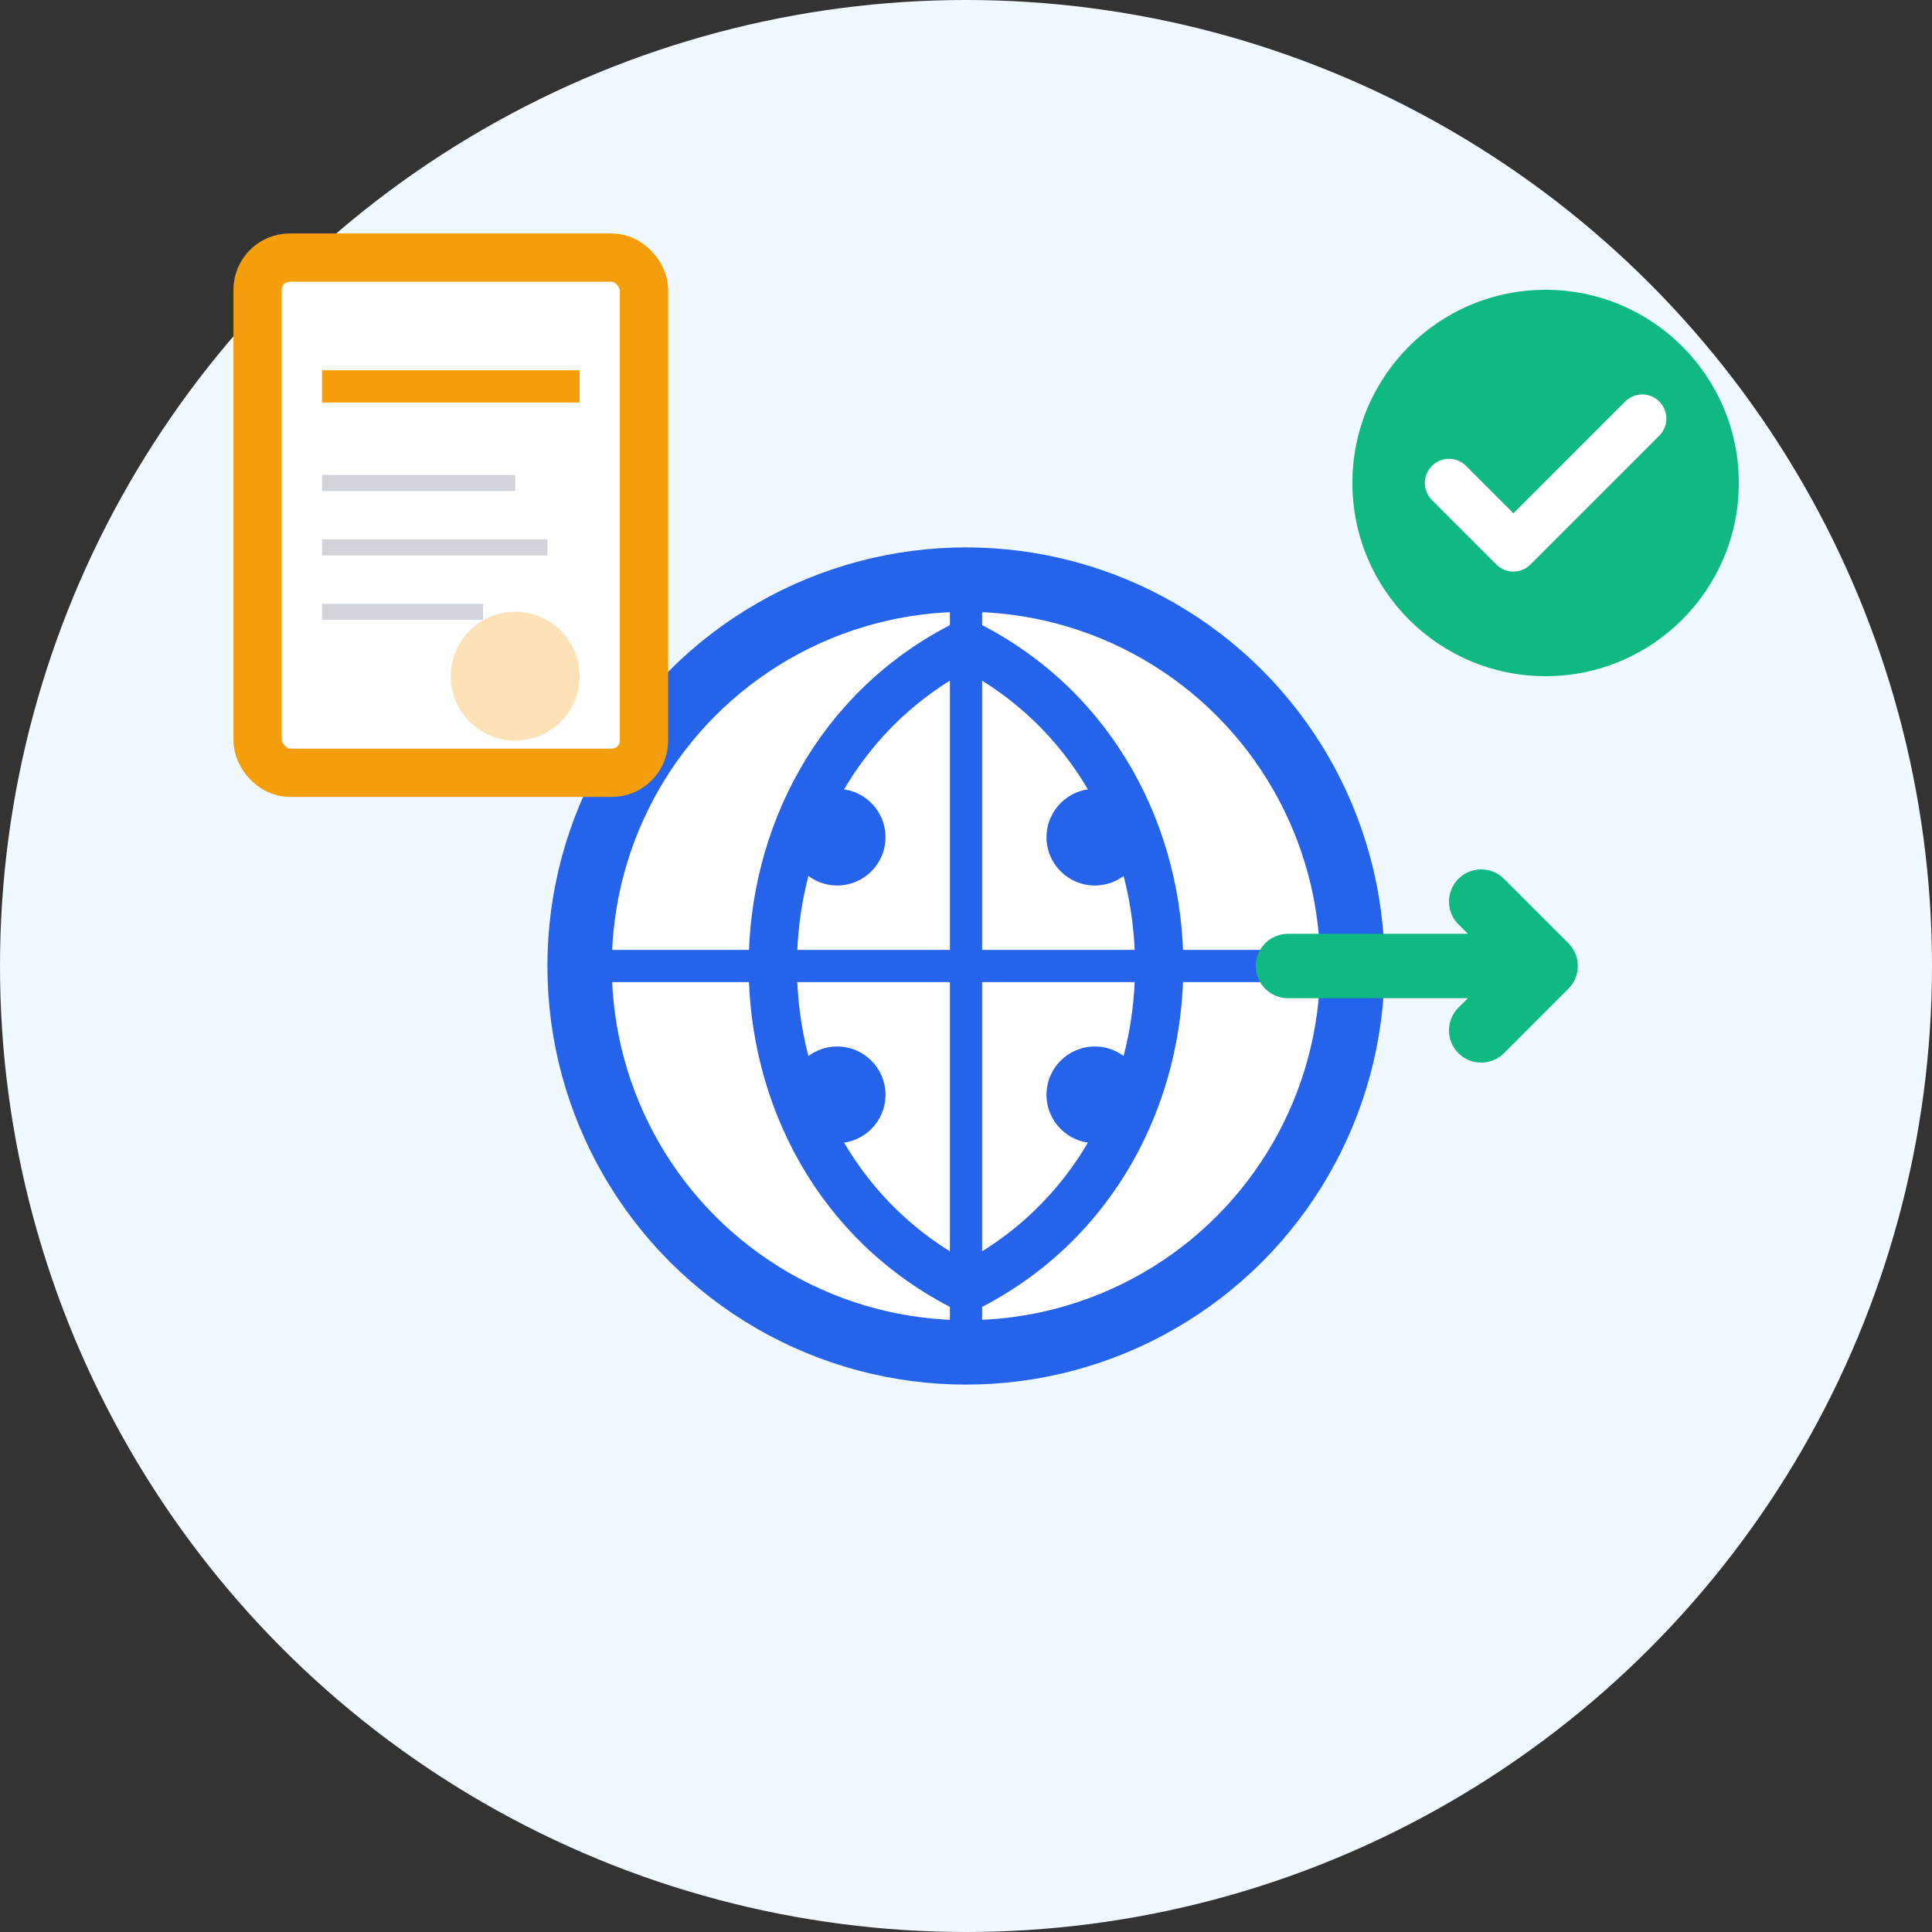
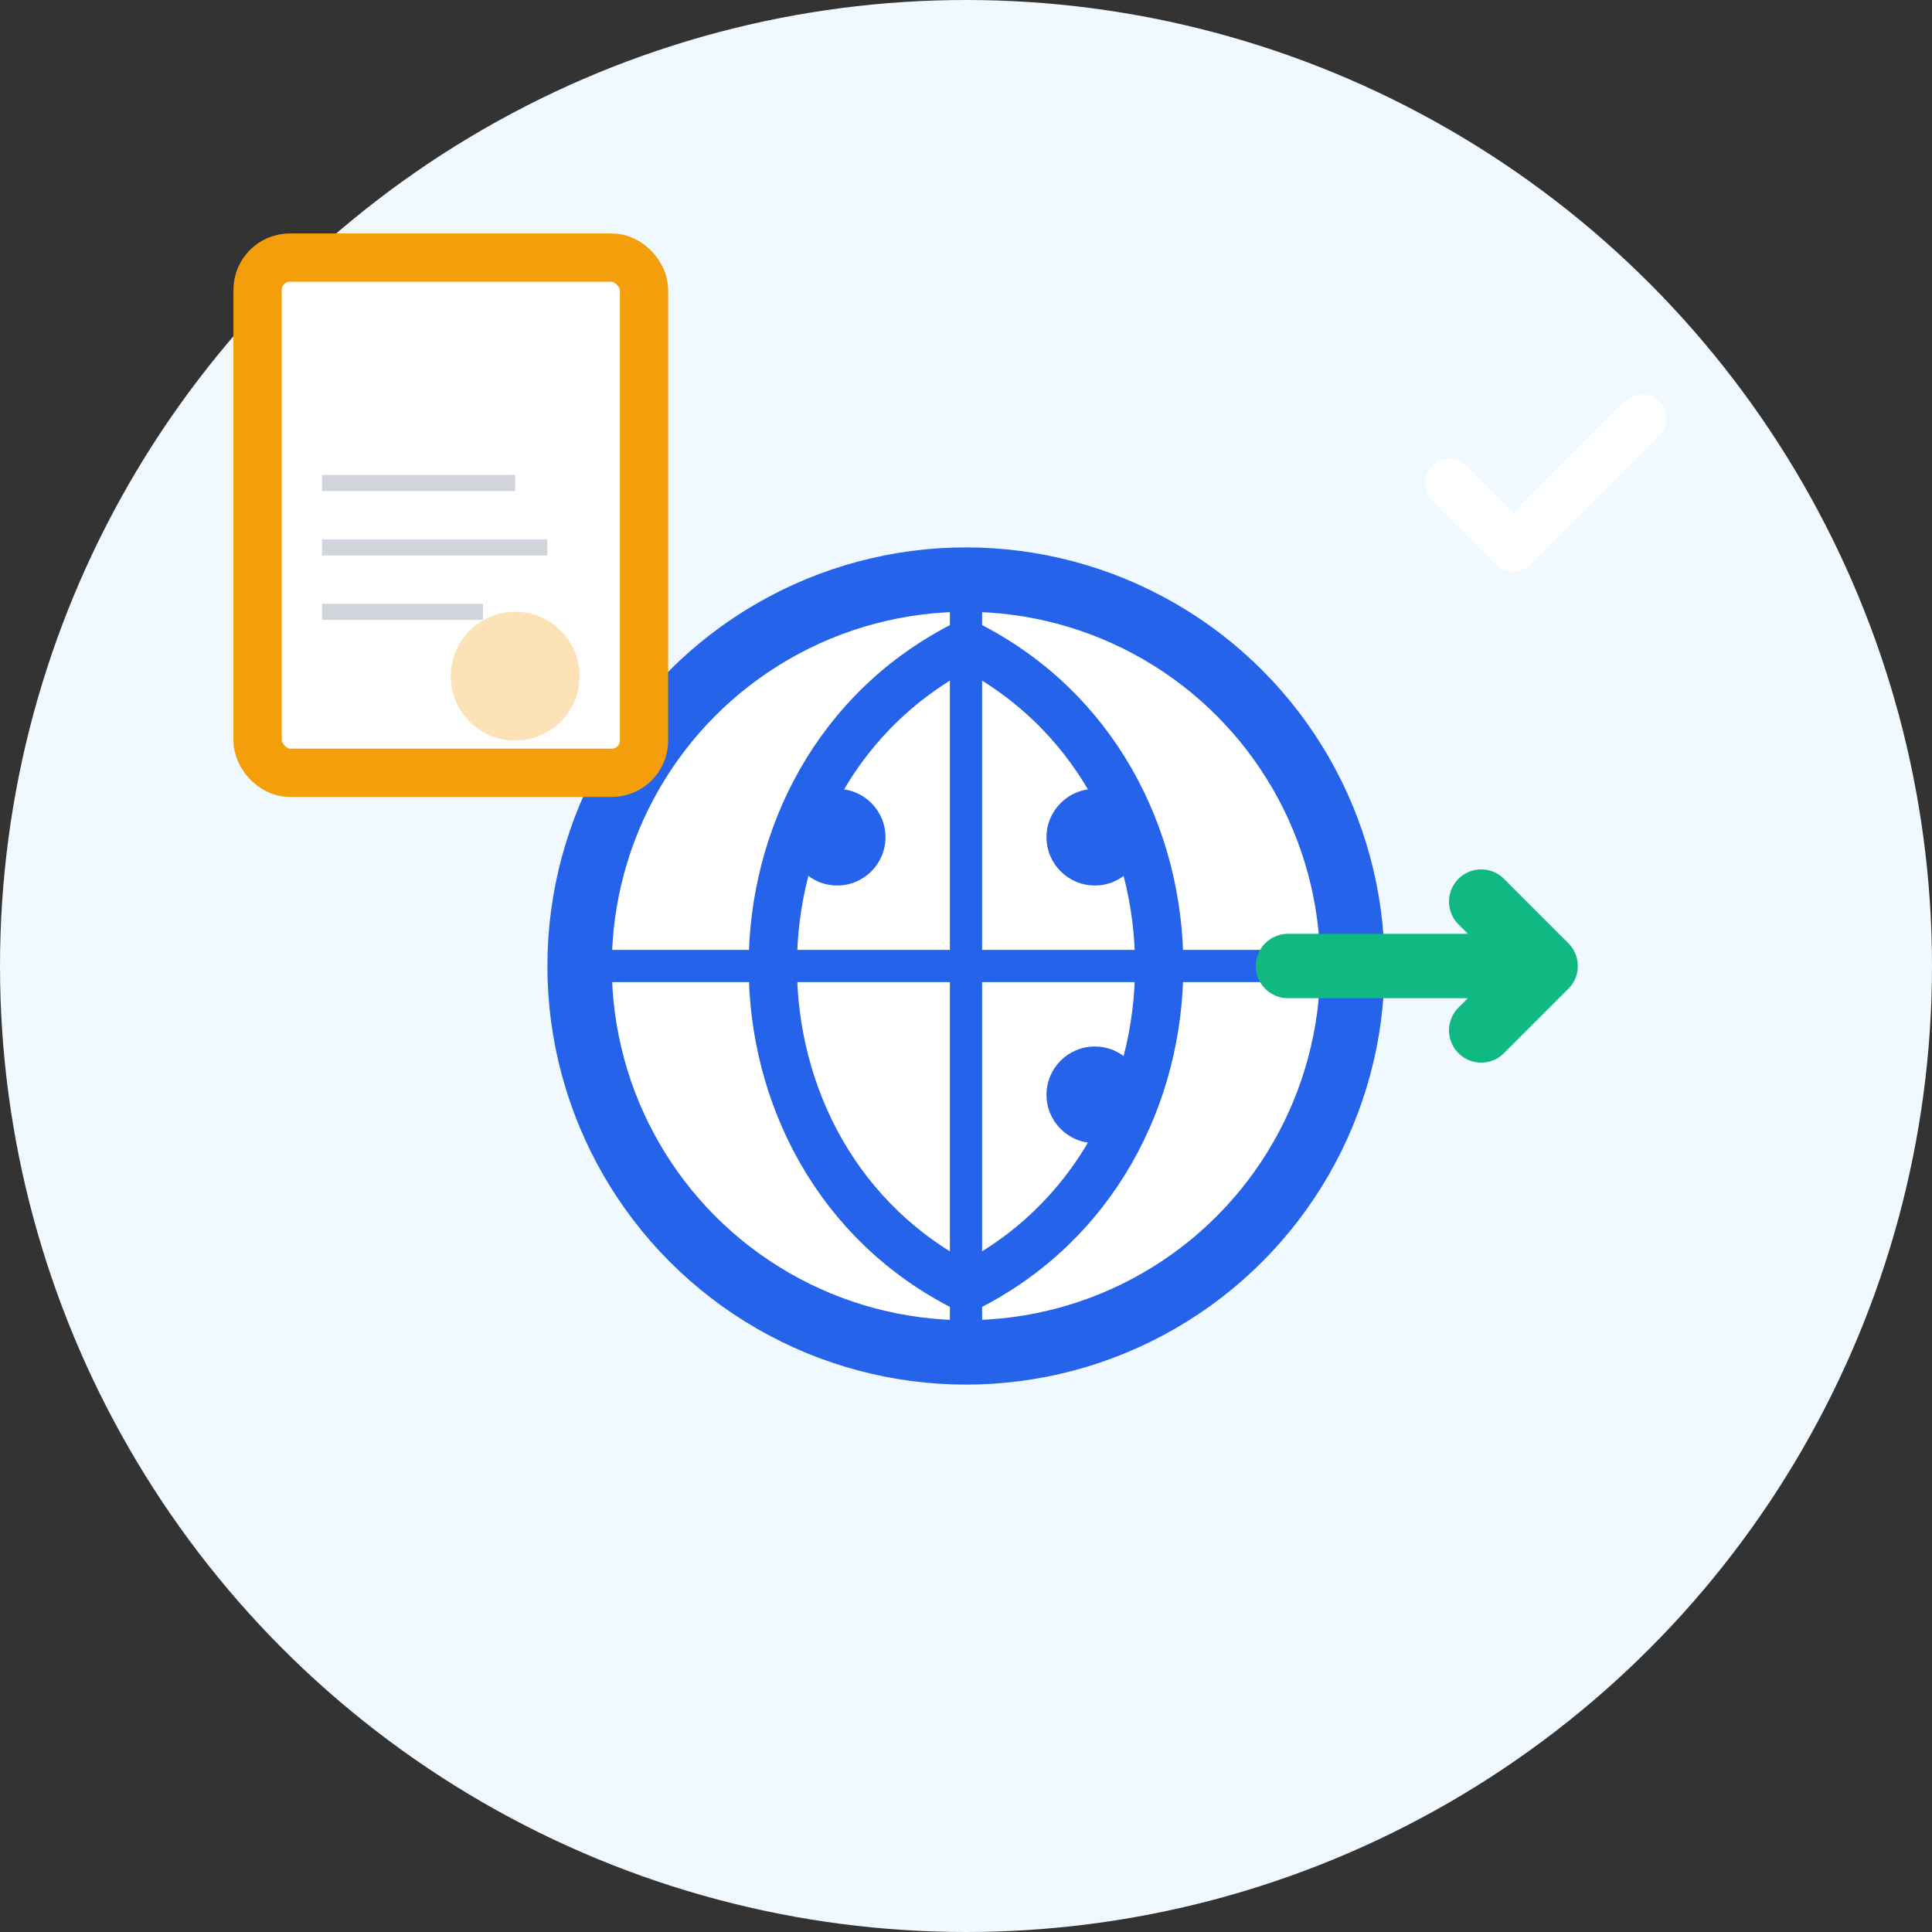
<svg xmlns="http://www.w3.org/2000/svg" width="60" height="60" viewBox="0 0 60 60" fill="none">
  <rect x="0" y="0" width="60" height="60" fill="#333333" stroke="none" />
  <circle cx="30" cy="30" r="30" fill="#F0F9FF" />
  <g transform="translate(18, 18)">
    <circle cx="12" cy="12" r="12" fill="white" stroke="#2563EB" stroke-width="2" />
    <path d="M12 2C16 4 18 8 18 12C18 16 16 20 12 22" stroke="#2563EB" stroke-width="1.5" fill="none" />
    <path d="M12 2C8 4 6 8 6 12C6 16 8 20 12 22" stroke="#2563EB" stroke-width="1.5" fill="none" />
    <line x1="12" y1="0" x2="12" y2="24" stroke="#2563EB" stroke-width="1" />
    <line x1="0" y1="12" x2="24" y2="12" stroke="#2563EB" stroke-width="1" />
    <circle cx="8" cy="8" r="1.5" fill="#2563EB" />
    <circle cx="16" cy="8" r="1.5" fill="#2563EB" />
-     <circle cx="8" cy="16" r="1.5" fill="#2563EB" />
    <circle cx="16" cy="16" r="1.5" fill="#2563EB" />
  </g>
  <g transform="translate(8, 8)">
    <rect x="0" y="0" width="12" height="16" rx="1" fill="white" stroke="#F59E0B" stroke-width="1.5" />
-     <line x1="2" y1="4" x2="10" y2="4" stroke="#F59E0B" stroke-width="1" />
    <line x1="2" y1="7" x2="8" y2="7" stroke="#D1D5DB" stroke-width="0.5" />
    <line x1="2" y1="9" x2="9" y2="9" stroke="#D1D5DB" stroke-width="0.5" />
    <line x1="2" y1="11" x2="7" y2="11" stroke="#D1D5DB" stroke-width="0.5" />
    <circle cx="8" cy="13" r="2" fill="#F59E0B" opacity="0.3" />
  </g>
  <g transform="translate(40, 25)">
    <path d="M0 5L8 5M8 5L6 3M8 5L6 7" stroke="#10B981" stroke-width="2" stroke-linecap="round" stroke-linejoin="round" />
  </g>
-   <circle cx="48" cy="15" r="6" fill="#10B981" />
  <path d="M45 15L47 17L51 13" stroke="white" stroke-width="1.5" stroke-linecap="round" stroke-linejoin="round" />
</svg>